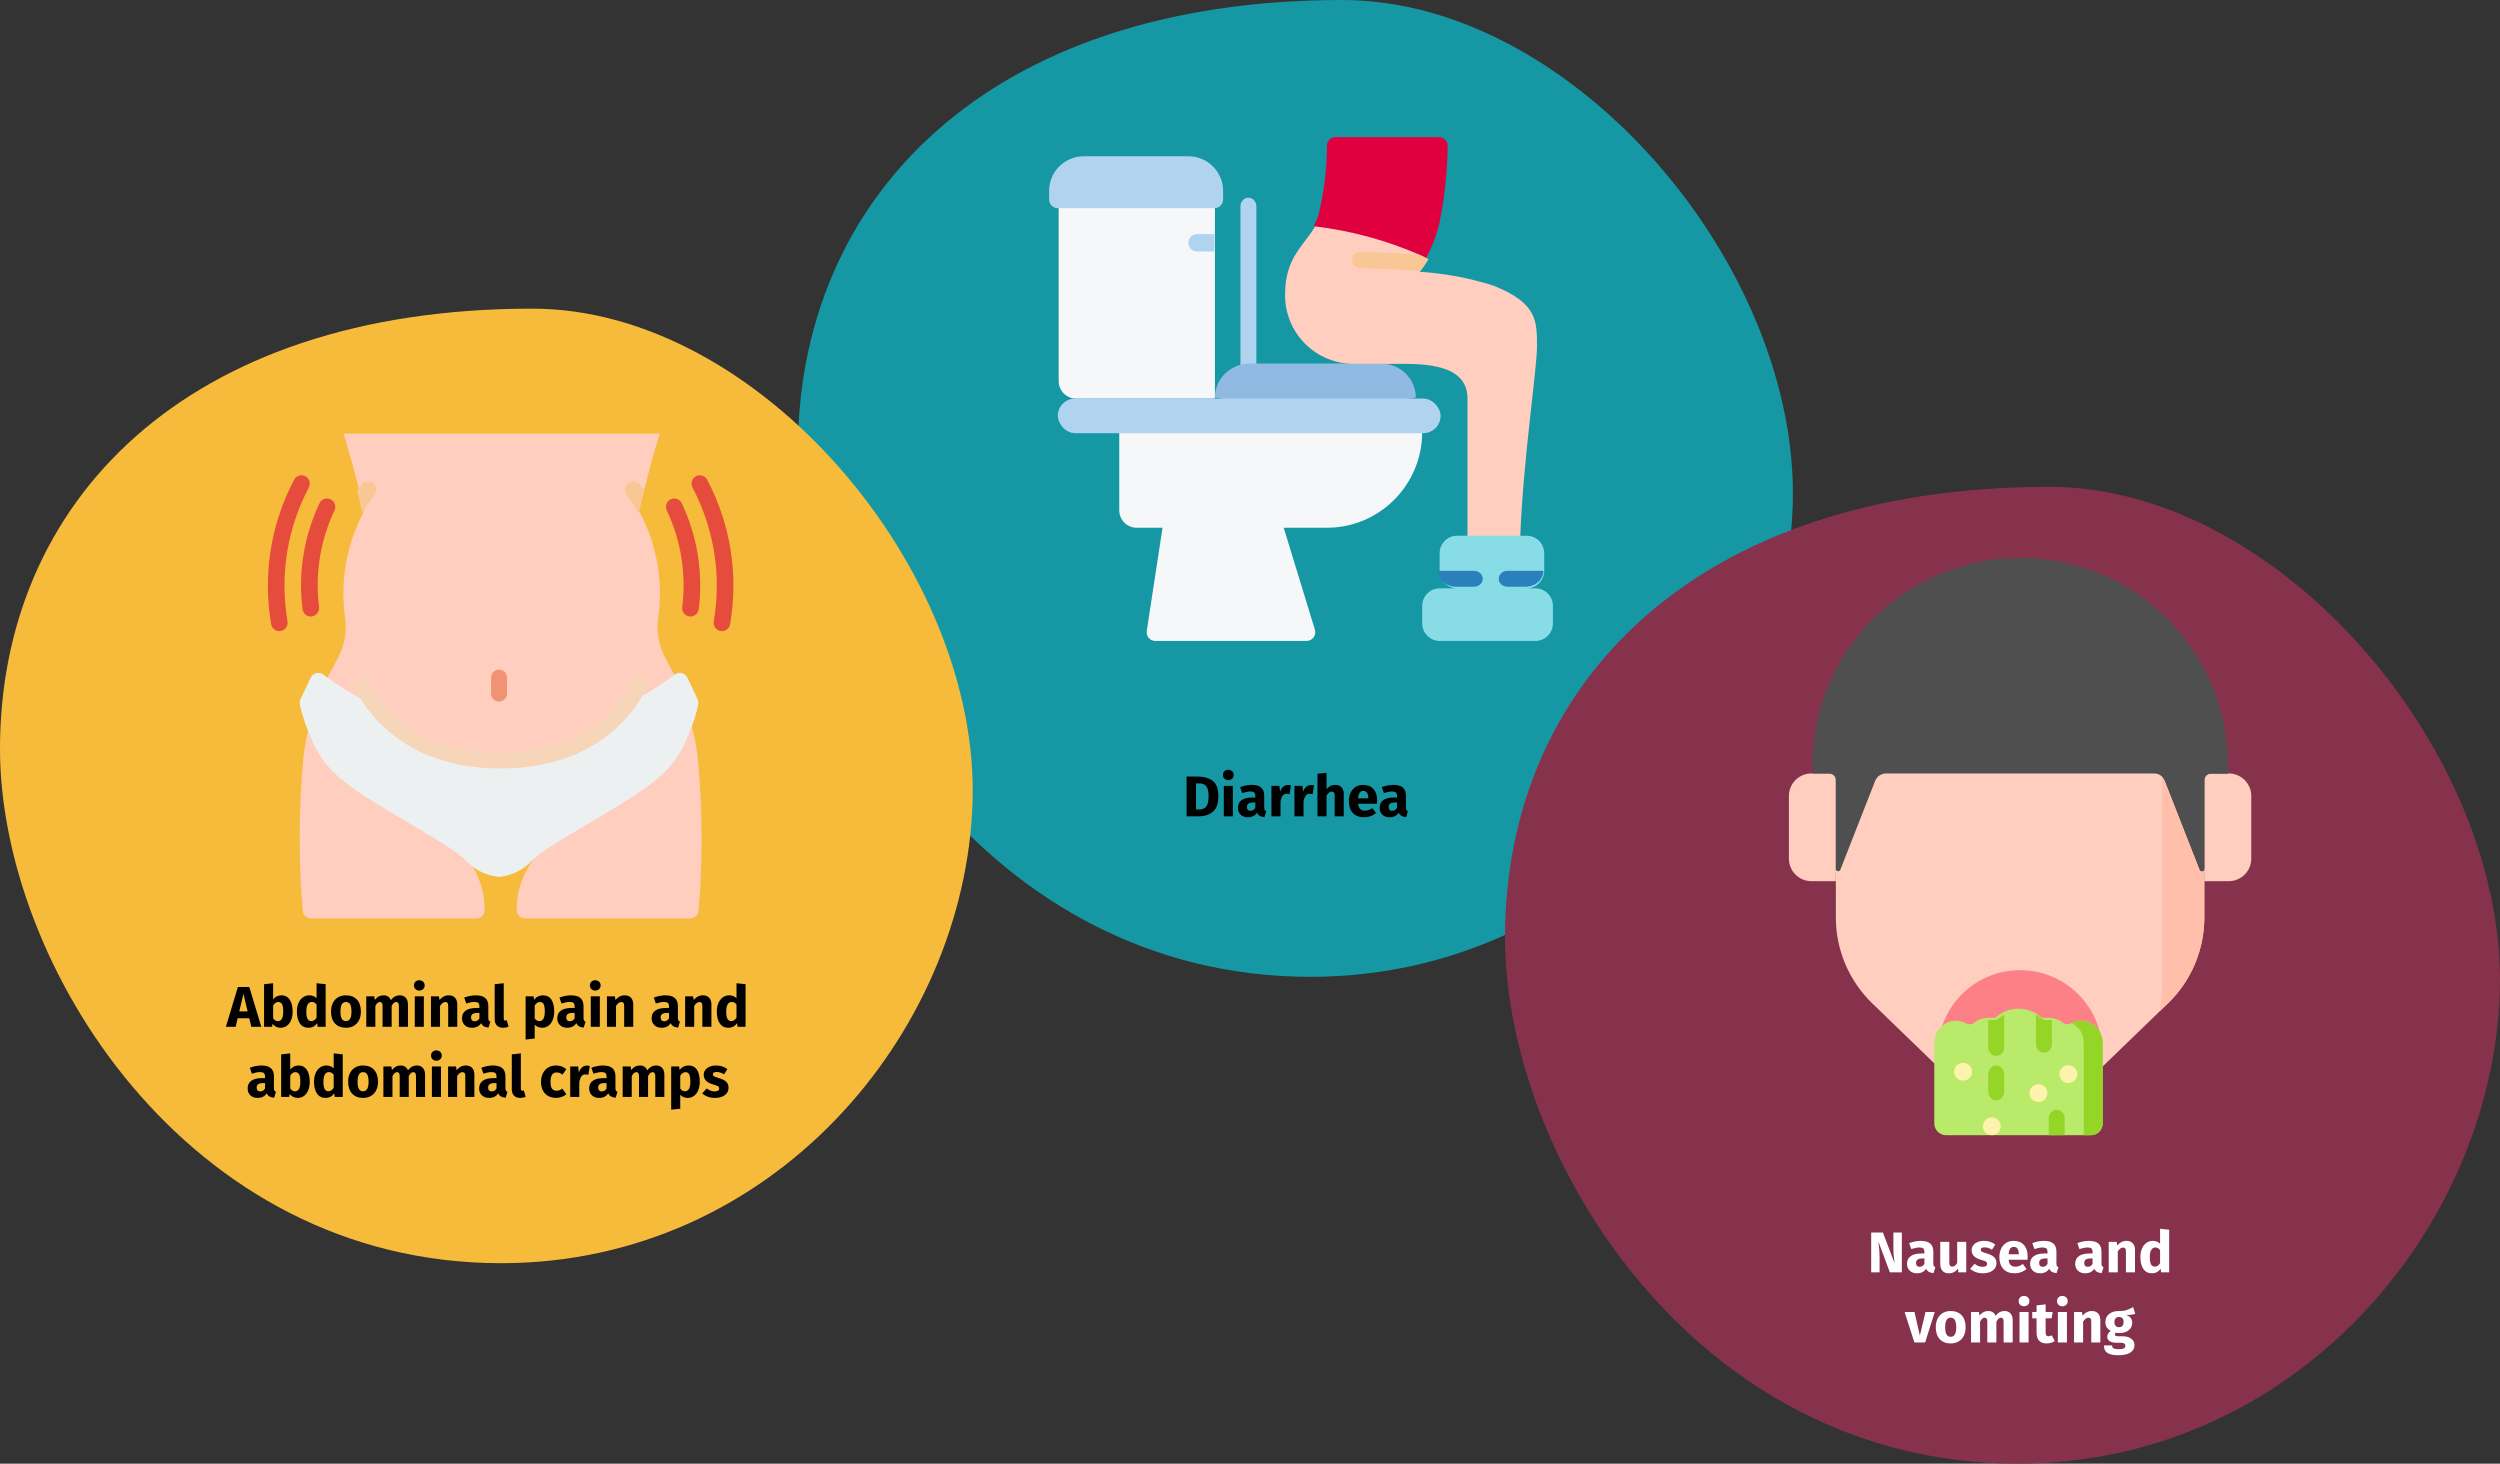
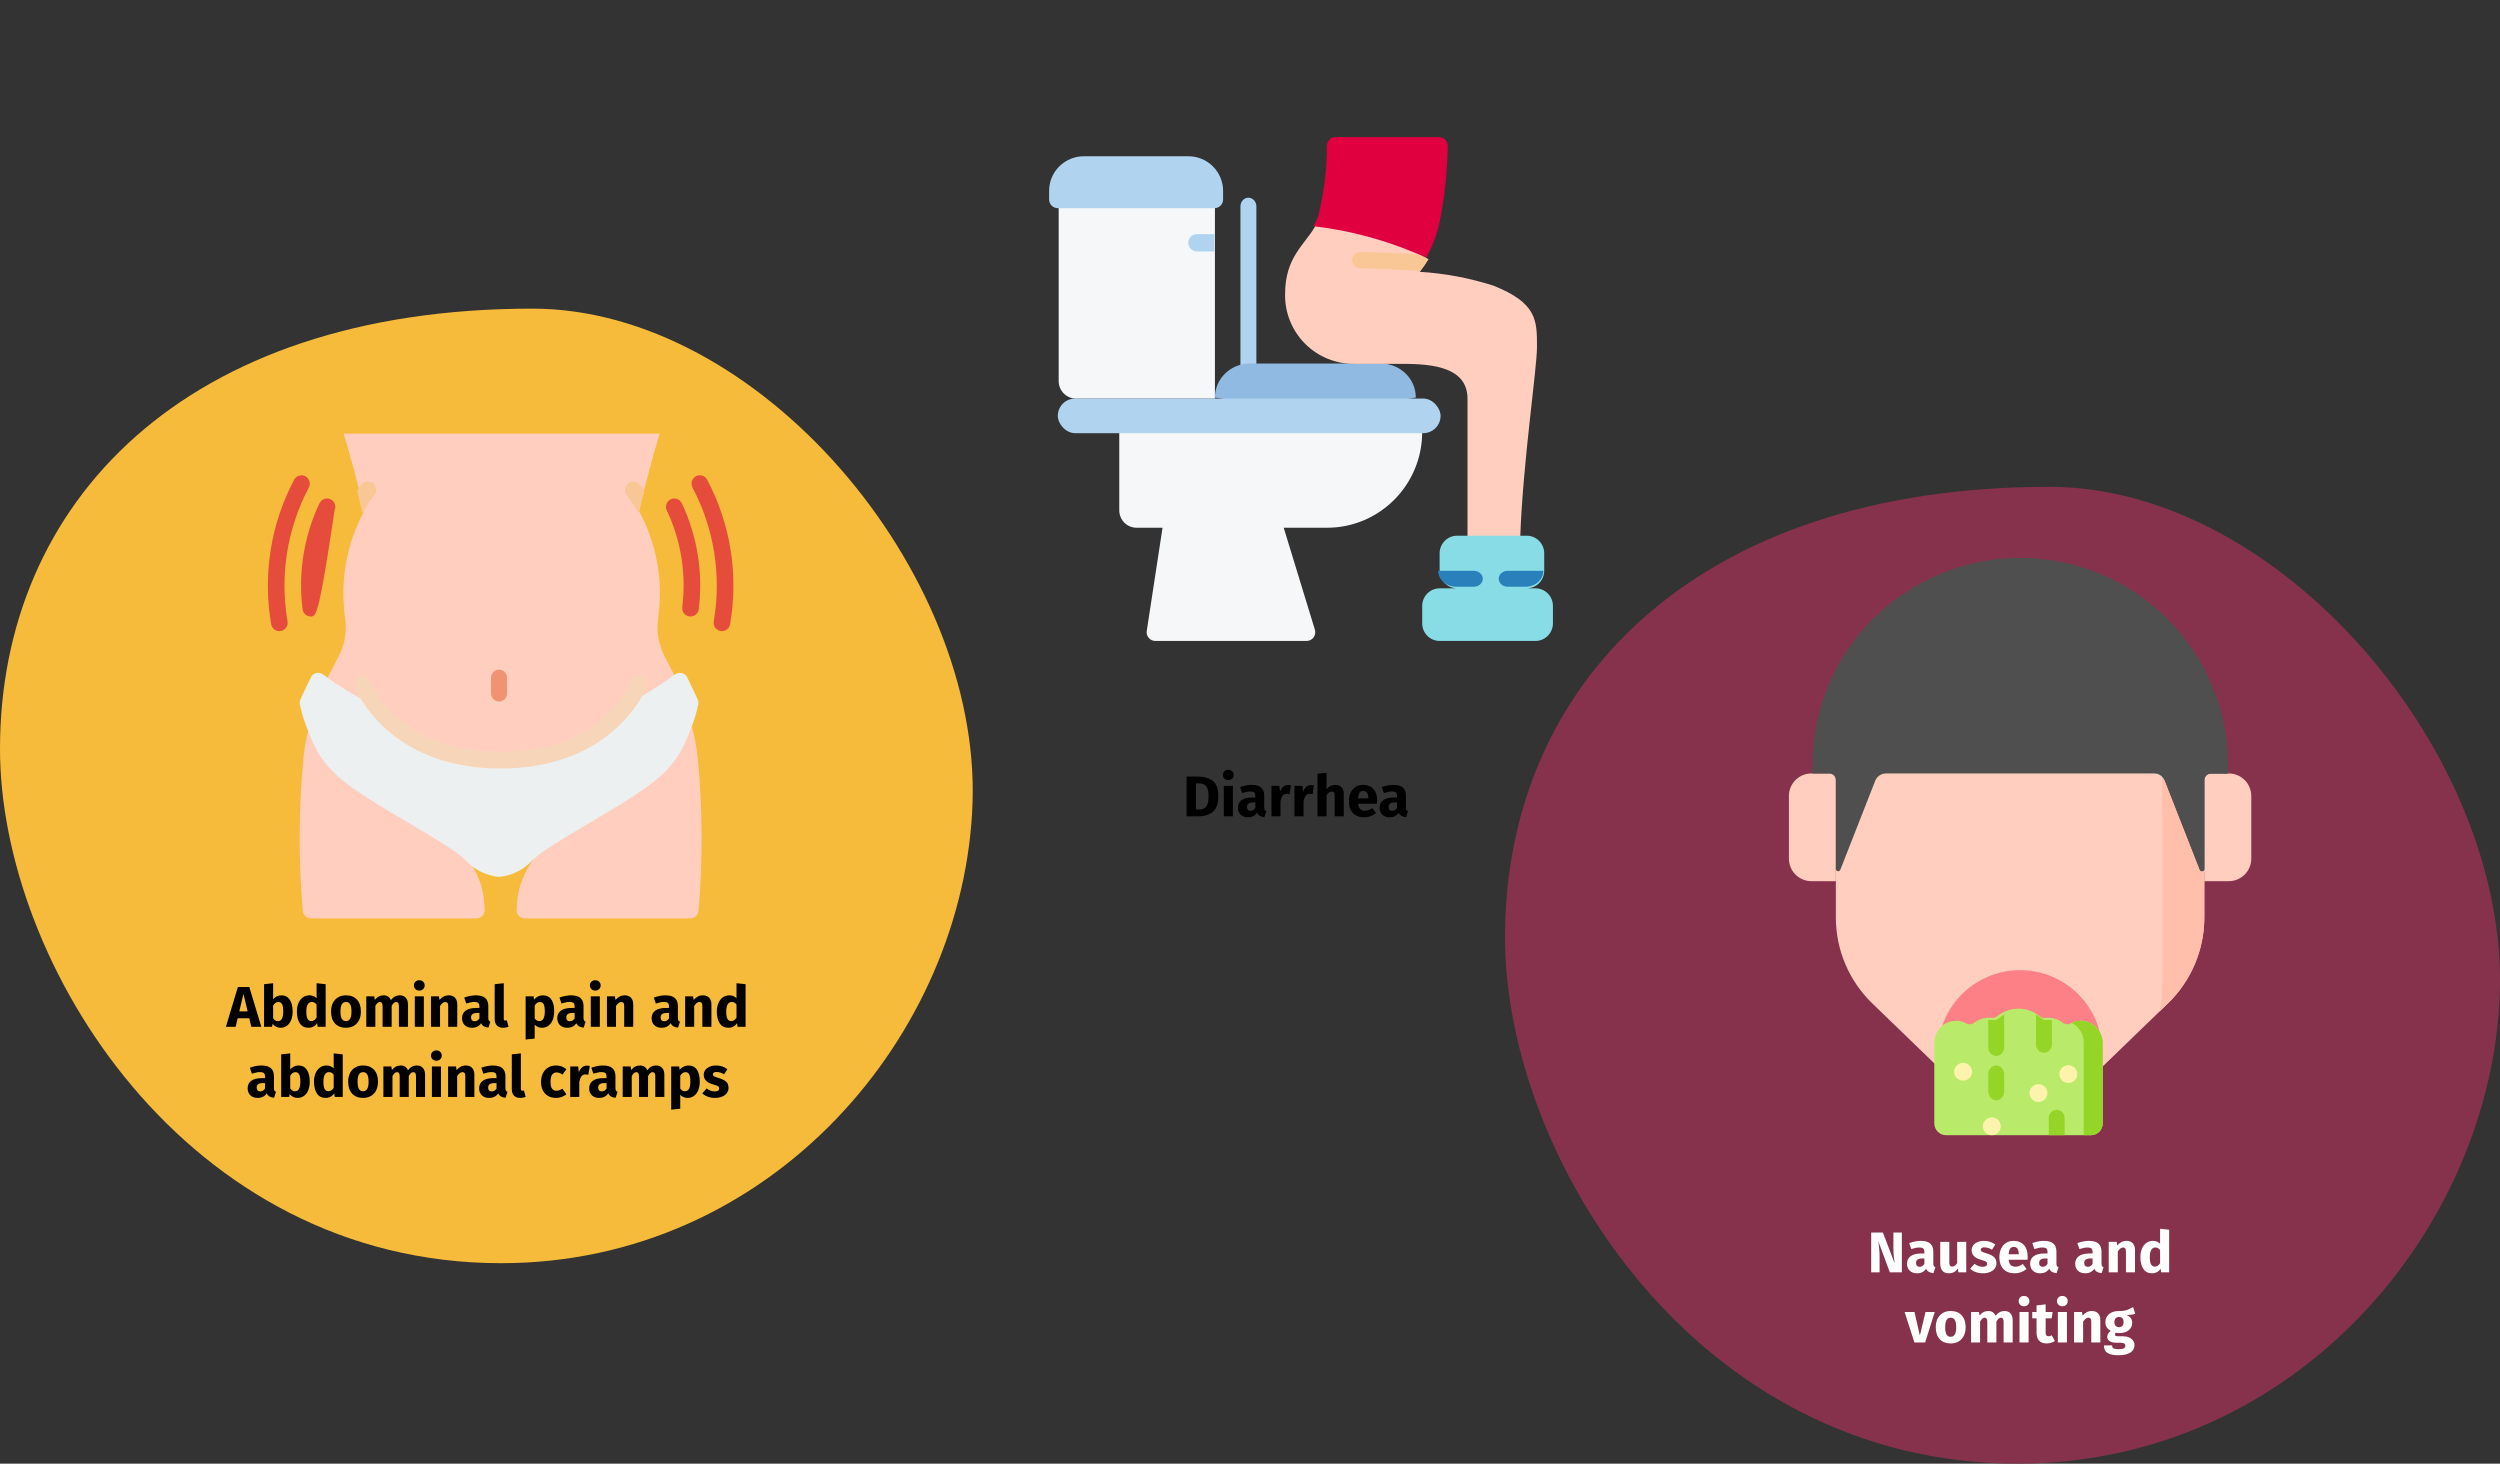
<svg xmlns="http://www.w3.org/2000/svg" width="784px" height="459px" viewBox="0 0 784 459" version="1.1">
  <rect x="0" y="0" width="784" height="459" fill="#333333" stroke="none" />
  <title>campylobacteriose-symptome</title>
  <g id="Page-1" stroke="none" stroke-width="1" fill="none" fill-rule="evenodd">
    <g id="vorlage" transform="translate(-125, -413)" fill-rule="nonzero">
      <g id="campylobacteriose-symptome" transform="translate(125, 413)">
        <g id="Group">
          <g id="Group-25" transform="translate(250.222, 0)" fill="#1598A4">
-             <path d="M160.719,306.333 C247.555,306.333 309.537,232.857 311.969,158.508 C314.401,84.158 243.521,0 170.74,0 C59.138,0 0,62.303 0,141.298 C0,210.008 59.601,306.333 160.719,306.333 Z" id="Oval-Copy-28" />
-           </g>
+             </g>
          <g id="Group-25" transform="translate(0, 96.789)" fill="#F7BB3C">
            <path d="M157.124,299.348 C242.018,299.348 302.614,227.548 304.992,154.894 C307.37,82.239 238.075,0 166.921,0 C57.815,0 0,60.883 0,138.076 C0,205.22 58.268,299.348 157.124,299.348 Z" id="Oval-Copy-28" />
          </g>
          <g id="Group-26" transform="translate(471.97, 152.667)" fill="#87324C">
            <path d="M160.719,306.333 C247.555,306.333 309.537,232.857 311.969,158.508 C314.401,84.158 243.521,0 170.74,0 C59.138,0 0,62.303 0,141.298 C0,210.008 59.601,306.333 160.719,306.333 Z" id="Oval-Copy-29" />
          </g>
        </g>
        <g id="constipation" transform="translate(329, 43)">
          <path d="M62.5,76 C61.119,76 60,74.785 60,73.286 L60,21.714 C60,20.215 61.119,19 62.5,19 C63.881,19 65,20.215 65,21.714 L65,73.286 C65,74.785 63.881,76 62.5,76 Z" id="Shape" fill="#B0D3F0" />
          <path d="M52,19 L52,82 L8.444,82 C5.441,81.991 3.009,79.544 3,76.522 L3,19 L52,19 Z" id="Shape" fill="#F6F7F8" />
          <path d="M22,87 L22,117.038 C22,120.055 24.43,122.5 27.429,122.5 L35.571,122.5 L30.623,154.854 C30.503,155.642 30.731,156.443 31.247,157.048 C31.763,157.653 32.516,158 33.308,158 L80.753,158 C81.615,158 82.425,157.589 82.937,156.892 C83.449,156.195 83.602,155.295 83.348,154.466 L73.571,122.5 L87.143,122.5 C103.633,122.5 117,109.051 117,92.462 L22,87 Z" id="Shape" fill="#F6F7F8" />
          <path d="M104.043,71 L62.957,71 C56.905,71 52,75.776 52,81.667 L84.87,87 L115,81.667 C115,75.776 110.095,71 104.043,71 Z" id="Shape" fill="#90BAE1" />
          <path d="M122.294,0 C123.024,0 123.723,0.296 124.232,0.823 C124.741,1.349 125.018,2.06 124.999,2.795 C124.894,11.01 124.003,19.196 122.337,27.239 C121.442,31.004 120.031,34.625 118.144,37.998 C108.81,38.135 84.461,29.963 83,27.702 C83.611,26.702 84.101,25.632 84.461,24.515 C86.216,17.363 87.111,10.025 87.126,2.659 C87.161,1.18 88.362,-0 89.831,0 L122.294,0 Z" id="Shape" fill="#E0003F" />
          <path d="M153,65.655 C153,72.979 148.614,101.295 147.743,125.555 L131.208,131 L131.208,81.991 C131.208,71.1 117.587,71.1 109.415,71.1 L95.795,71.1 C89.99,71.184 84.398,68.916 80.293,64.813 C76.188,60.71 73.918,55.121 74.002,49.319 C74.002,37.638 80.022,33.963 83.427,28 C94.587,29.346 105.495,32.289 115.817,36.74 C116.852,37.203 117.86,37.747 118.813,38.292 C118.041,39.65 117.185,40.959 116.252,42.213 C116.237,42.213 116.225,42.225 116.225,42.24 C124.095,42.723 131.873,44.187 139.38,46.596 C153,52.042 153,57.487 153,65.655 L153,65.655 Z" id="Shape" fill="#FFCEBF" />
          <path d="M119,38.294 C118.215,39.578 117.346,40.815 116.398,42 C106.461,41.254 97.824,41.151 97.713,41.151 C96.979,41.137 96.281,40.853 95.772,40.361 C95.263,39.868 94.986,39.208 95.001,38.526 C94.983,37.838 95.275,37.176 95.806,36.697 C96.337,36.218 97.058,35.967 97.796,36.004 C97.88,36.004 106.184,36.081 115.955,36.827 C117.007,37.265 118.031,37.779 119,38.294 L119,38.294 Z" id="Shape" fill="#F9C795" />
          <g id="Group" transform="translate(0, 6)" fill="#B0D3F0">
            <path d="M10.912,0 L43.65,0 C49.677,0 54.562,4.86 54.562,10.855 L54.562,13.569 C54.562,15.068 53.341,16.283 51.834,16.283 L2.728,16.283 C1.221,16.283 0,15.068 0,13.569 L0,10.855 C0,4.86 4.886,0 10.912,0 Z" id="Shape" />
            <rect id="Rectangle-path" x="2.728" y="75.986" width="120.037" height="10.855" rx="5.428" />
            <path d="M51.834,24.424 L51.834,29.852 L46.378,29.852 C44.871,29.852 43.65,28.637 43.65,27.138 C43.65,25.639 44.871,24.424 46.378,24.424 L51.834,24.424 Z" id="Shape" />
          </g>
          <path d="M158,147 L158,152.5 C157.991,155.534 155.549,157.991 152.533,158 L122.467,158 C119.451,157.991 117.009,155.534 117,152.5 L117,147 C117.009,143.966 119.451,141.509 122.467,141.5 L127.933,141.5 C124.918,141.491 122.476,139.034 122.467,136 L122.467,130.5 C122.476,127.466 124.918,125.009 127.933,125 L149.8,125 C152.815,125.009 155.258,127.466 155.267,130.5 L155.267,136 C155.258,139.034 152.815,141.491 149.8,141.5 L152.533,141.5 C155.549,141.509 157.991,143.966 158,147 Z" id="Shape" fill="#88DCE5" />
          <path d="M155,136 C154.991,138.758 152.489,140.992 149.4,141 L143.8,141 C142.254,141 141,139.881 141,138.5 C141,137.119 142.254,136 143.8,136 L155,136 Z" id="Shape" fill="#2980BA" />
          <path d="M136,138.5 C136,139.881 134.746,141 133.2,141 L127.6,141 C124.511,140.992 122.009,138.758 122,136 L133.2,136 C134.746,136 136,137.119 136,138.5 Z" id="Shape" fill="#2980BA" />
        </g>
        <g id="stomach" transform="translate(84, 136)">
          <path d="M130.017,80.394 C130.017,80.394 111.437,111.868 73.313,112.001 C35.189,112.131 15.983,81.497 15.983,81.497 C18.019,77.793 20.263,73.721 22.377,69.543 C24.171,65.873 24.817,61.742 24.229,57.694 C22.582,46.186 24.688,34.45 30.231,24.249 C30.231,24.223 30.231,24.223 30.205,24.197 C29.709,21.938 29.135,19.52 28.509,17.13 C26.343,8.539 23.89,0.289 23.734,0 L122.893,0 C122.736,0.289 120.283,8.591 118.117,17.182 C117.491,19.573 116.917,21.964 116.395,24.223 L116.395,24.249 C121.939,34.45 124.045,46.186 122.397,57.694 C121.81,61.742 122.456,65.873 124.25,69.543 C126.155,73.3 128.164,76.978 130.017,80.394 Z" id="Shape" fill="#FFCEBF" />
          <path d="M56.688,125.533 C66.012,136.309 67.707,141.748 67.996,149.27 C68.029,149.985 67.769,150.683 67.278,151.199 C66.787,151.715 66.107,152.005 65.399,152 L13.534,152 C12.168,152.003 11.032,150.936 10.937,149.558 C9.605,133.737 9.666,117.827 11.119,102.016 C11.624,96.892 12.746,91.849 14.461,87 L56.688,125.533 Z" id="Shape" fill="#FFCEBF" />
          <path d="M130.625,85 C132.862,90.539 134.296,96.373 134.881,102.322 C136.334,118.036 136.395,133.848 135.063,149.573 C134.968,150.943 133.832,152.003 132.466,152 L80.601,152 C79.893,152.005 79.213,151.717 78.722,151.204 C78.231,150.691 77.971,149.997 78.004,149.286 C78.285,142.062 79.877,136.762 88.393,126.759 L130.625,85 Z" id="Shape" fill="#FFCEBF" />
          <path d="M32.897,84.987 C27.427,82.351 22.228,79.186 17.375,75.536 C16.759,75.062 15.963,74.891 15.207,75.068 C14.451,75.246 13.815,75.754 13.474,76.452 C9.988,83.799 9.828,83.736 10.045,84.935 C10.501,87.146 11.131,89.317 11.93,91.428 C14.966,99.466 17.165,104.021 25.385,110.2 C35.855,118.055 56.796,128.527 62.031,133.764 C64.747,136.752 68.481,138.62 72.501,139 C76.522,138.62 80.255,136.752 82.972,133.764 C88.207,128.527 109.148,118.055 119.618,110.2 C127.838,104.021 130.036,99.466 133.073,91.428 C133.872,89.317 134.502,87.146 134.958,84.935 C135.177,83.731 134.958,83.694 131.528,76.452 C131.188,75.754 130.552,75.246 129.796,75.068 C129.04,74.891 128.244,75.062 127.628,75.536 C122.775,79.186 117.576,82.352 112.106,84.987 L32.897,84.987 Z" id="Shape" fill="#ECF0F1" />
          <path d="M116.012,79 C113.068,85.302 102.161,103 72.5,103 C42.839,103 31.932,85.302 28.987,79 L116.012,79 Z" id="Shape" fill="#FFCEBF" />
          <path d="M33.311,19.451 C31.949,21.126 30.763,22.945 29.77,24.876 C29.564,25.305 29.814,24.983 27.987,17.855 C28.866,16.605 29.434,15.913 29.486,15.86 C30.459,14.779 32.098,14.708 33.156,15.7 C34.203,16.693 34.272,18.37 33.311,19.451 Z" id="Shape" fill="#F9C795" />
          <path d="M118.013,17.73 C117.379,20.198 116.797,22.667 116.268,25 C115.204,23.031 113.975,21.161 112.594,19.411 C111.718,18.292 111.843,16.666 112.881,15.702 C113.918,14.738 115.507,14.771 116.506,15.776 C117.047,16.395 117.55,17.048 118.013,17.73 L118.013,17.73 Z" id="Shape" fill="#F9C795" />
          <path d="M72.5,84 C71.119,84 69.999,82.881 69.999,81.5 L69.999,76.5 C69.999,75.119 71.119,74 72.5,74 C73.881,74 75.001,75.119 75.001,76.5 L75.001,81.5 C75.001,82.881 73.881,84 72.5,84 Z" id="Shape" fill="#F09372" />
          <g id="Shape" transform="translate(0, 13.037)" fill="#E64C3C">
            <path d="M132.544,44.303 C132.435,44.304 132.326,44.297 132.218,44.282 C130.789,44.104 129.775,42.796 129.951,41.361 C131.249,30.993 129.565,20.468 125.098,11.031 C124.697,10.185 124.776,9.19 125.304,8.418 C125.833,7.647 126.73,7.218 127.659,7.292 C128.588,7.366 129.407,7.932 129.808,8.777 C134.701,19.116 136.547,30.647 135.125,42.005 C134.964,43.315 133.857,44.3 132.544,44.303 L132.544,44.303 Z" id="Path" />
-             <path d="M13.456,44.303 C12.143,44.3 11.036,43.315 10.875,42.005 C9.453,30.647 11.299,19.116 16.192,8.777 C16.593,7.932 17.412,7.366 18.341,7.292 C19.27,7.218 20.167,7.647 20.696,8.418 C21.224,9.19 21.303,10.185 20.902,11.031 C16.435,20.468 14.751,30.993 16.049,41.361 C16.225,42.796 15.211,44.104 13.782,44.282 C13.674,44.297 13.565,44.304 13.456,44.303 L13.456,44.303 Z" id="Path" />
+             <path d="M13.456,44.303 C12.143,44.3 11.036,43.315 10.875,42.005 C9.453,30.647 11.299,19.116 16.192,8.777 C16.593,7.932 17.412,7.366 18.341,7.292 C19.27,7.218 20.167,7.647 20.696,8.418 C21.224,9.19 21.303,10.185 20.902,11.031 C16.225,42.796 15.211,44.104 13.782,44.282 C13.674,44.297 13.565,44.304 13.456,44.303 L13.456,44.303 Z" id="Path" />
            <path d="M142.399,48.888 C142.248,48.888 142.097,48.874 141.948,48.849 C140.529,48.6 139.58,47.243 139.827,45.817 C142.302,31.474 139.956,16.711 133.159,3.855 C132.72,3.029 132.753,2.03 133.246,1.235 C133.739,0.441 134.616,-0.03 135.547,0.001 C136.479,0.033 137.323,0.561 137.762,1.387 C145.102,15.273 147.636,31.218 144.965,46.711 C144.751,47.967 143.667,48.886 142.399,48.888 L142.399,48.888 Z" id="Path" />
            <path d="M3.601,48.888 C2.335,48.886 1.253,47.972 1.035,46.719 C-1.636,31.226 0.898,15.281 8.238,1.395 C8.677,0.569 9.521,0.041 10.453,0.009 C11.384,-0.022 12.261,0.448 12.754,1.243 C13.247,2.038 13.28,3.037 12.841,3.863 C6.046,16.717 3.7,31.476 6.173,45.817 C6.42,47.243 5.471,48.6 4.052,48.849 C3.903,48.874 3.752,48.888 3.601,48.888 Z" id="Path" />
          </g>
          <path d="M73,105 C41.565,105 30.025,85.637 27.234,79.703 C26.623,78.403 27.184,76.855 28.488,76.246 C29.792,75.637 31.345,76.197 31.956,77.497 C35.107,84.216 45.417,99.804 73,99.804 C100.583,99.804 110.893,84.216 114.044,77.497 C114.655,76.197 116.208,75.637 117.512,76.246 C118.816,76.855 119.377,78.403 118.766,79.703 C115.975,85.637 104.435,105 73,105 Z" id="Shape" fill="#F7D5B9" />
        </g>
        <g id="vomit" transform="translate(561, 175)">
          <g id="Group">
            <path d="M14.721,61.683 L14.721,112.719 C14.721,122.882 18.85,132.611 26.165,139.682 L46.312,159.159 C53.332,165.945 62.724,169.741 72.5,169.741 C82.276,169.741 91.668,165.945 98.688,159.159 L118.835,139.682 C126.15,132.611 130.279,122.882 130.279,112.719 L130.279,61.683 L14.721,61.683 Z" id="Path" fill="#FFCEBF" />
            <path d="M46.738,159.562 C53.711,166.094 62.92,169.741 72.5,169.741 C82.079,169.741 91.289,166.094 98.261,159.562 L98.261,154.943 C98.261,140.749 86.727,129.242 72.5,129.242 C58.272,129.242 46.738,140.749 46.738,154.943 L46.738,159.562 Z" id="Path" fill="#FC8086" />
            <path d="M117.031,61.683 L117.031,134.638 C117.031,137.186 116.771,139.707 116.266,142.165 L118.835,139.682 C126.15,132.611 130.279,122.882 130.279,112.719 L130.279,61.683 L117.031,61.683 Z" id="Path" fill="#FFBFAB" />
            <path d="M14.721,101.337 L7.073,101.337 C3.167,101.337 0,98.178 0,94.281 L0,74.615 C0,70.717 3.167,67.558 7.073,67.558 L14.721,67.558 L14.721,101.337 Z" id="Path" fill="#FFCEBF" />
            <path d="M130.279,101.337 L137.927,101.337 C141.833,101.337 145,98.178 145,94.281 L145,74.615 C145,70.717 141.833,67.558 137.927,67.558 L130.279,67.558 L130.279,101.337 Z" id="Path" fill="#FFCEBF" />
            <path d="M72.5,0 C36.524,0 7.36,29.096 7.36,64.988 L7.36,67.558 L12.599,67.558 C13.771,67.558 14.721,68.506 14.721,69.675 L14.721,97.485 C14.721,98.288 15.834,98.498 16.128,97.75 L27.063,69.869 C27.61,68.475 28.956,67.558 30.456,67.558 L114.544,67.558 C116.044,67.558 117.39,68.475 117.936,69.869 L128.872,97.75 C129.165,98.498 130.279,98.288 130.279,97.485 L130.279,69.675 C130.279,68.506 131.229,67.558 132.401,67.558 L137.639,67.558 L137.639,64.988 C137.639,29.096 108.476,0 72.5,0 Z" id="Path" fill="#4F4F4F" />
            <path d="M72.5,0 C68.993,0 65.552,0.28 62.195,0.812 C93.274,5.741 117.031,32.595 117.031,64.988 L117.031,68.537 C117.421,68.9 117.734,69.351 117.937,69.868 L128.872,97.749 C129.166,98.498 130.279,98.288 130.279,97.484 L130.279,69.675 C130.279,68.506 131.229,67.558 132.401,67.558 L137.64,67.558 L137.64,64.988 C137.64,29.096 108.476,0 72.5,0 Z" id="Path" fill="#4F4F4F" />
          </g>
          <g id="Group" transform="translate(45.595, 141.318)">
            <path d="M52.811,10.759 C52.811,7.068 49.952,3.923 46.274,3.788 C44.995,3.741 43.795,4.051 42.759,4.625 C41.99,5.051 41.058,4.992 40.363,4.452 C39.058,3.441 37.424,2.837 35.648,2.837 C35.349,2.837 35.055,2.856 34.765,2.891 C34.158,2.965 33.557,2.775 33.083,2.386 C31.263,0.895 28.939,0 26.405,0 C23.872,0 21.548,0.895 19.728,2.386 C19.254,2.775 18.653,2.965 18.046,2.891 C17.757,2.856 17.462,2.837 17.163,2.837 C15.386,2.837 13.753,3.441 12.448,4.452 C11.753,4.991 10.821,5.051 10.052,4.625 C9.016,4.051 7.815,3.741 6.537,3.788 C2.859,3.923 0,7.068 0,10.759 L0,35.99 C0,38.029 1.648,39.682 3.682,39.682 L49.129,39.682 C51.162,39.682 52.811,38.029 52.811,35.99 L52.811,10.759 Z" id="Path" fill="#B9EA6A" />
            <path d="M46.454,3.797 C45.224,3.719 44.064,3.976 43.045,4.478 C45.302,5.585 46.861,7.903 46.861,10.592 L46.861,39.682 L49.13,39.682 C51.163,39.682 52.812,38.029 52.812,35.99 L52.812,10.777 C52.811,7.151 50.062,4.025 46.454,3.797 Z" id="Path" fill="#95D528" />
          </g>
          <g id="Group" transform="translate(51.818, 158.312)" fill="#FDF3AC">
            <ellipse id="Oval" cx="35.815" cy="3.533" rx="2.813" ry="2.79" />
            <ellipse id="Oval" cx="11.813" cy="19.898" rx="2.813" ry="2.79" />
            <ellipse id="Oval" cx="2.813" cy="2.79" rx="2.813" ry="2.79" />
            <ellipse id="Oval" cx="26.439" cy="9.484" rx="2.813" ry="2.79" />
          </g>
          <path d="M82.48,144.912 L82.48,152.441 C82.48,153.77 81.569,154.954 80.31,155.121 C78.788,155.323 77.49,154.084 77.49,152.529 L77.49,143.209 C78.15,143.549 78.77,143.969 79.335,144.455 C79.766,144.826 80.331,144.967 80.885,144.901 C81.128,144.872 81.375,144.856 81.624,144.856 C81.914,144.856 82.2,144.874 82.48,144.912 L82.48,144.912 Z" id="Path" fill="#95D528" />
          <path d="M67.51,143.209 L67.51,153.448 C67.51,154.771 66.599,155.949 65.341,156.116 C63.818,156.317 62.52,155.083 62.52,153.536 L62.52,144.904 C62.8,144.866 63.086,144.849 63.375,144.849 C63.625,144.849 63.872,144.864 64.115,144.893 C64.669,144.959 65.234,144.818 65.665,144.449 C66.23,143.965 66.85,143.548 67.51,143.209 L67.51,143.209 Z" id="Path" fill="#95D528" />
          <path d="M65.015,170.06 C63.637,170.06 62.52,168.8 62.52,167.245 L62.52,161.936 C62.52,160.381 63.637,159.121 65.015,159.121 C66.393,159.121 67.51,160.381 67.51,161.936 L67.51,167.245 C67.51,168.8 66.393,170.06 65.015,170.06 Z" id="Path" fill="#95D528" />
          <path d="M86.471,175.678 L86.471,181 L81.482,181 L81.482,175.678 C81.482,174.224 82.596,173.044 83.976,173.044 C85.354,173.044 86.471,174.224 86.471,175.678 L86.471,175.678 Z" id="Path" fill="#95D528" />
        </g>
        <g id="text-en" transform="translate(70.839, 241.402)">
          <path d="M3.06,80.598 L3.69,77.916 L7.326,77.916 L7.974,80.598 L11.106,80.598 L7.344,68.124 L3.762,68.124 L0,80.598 L3.06,80.598 Z M6.822,75.774 L4.194,75.774 L5.508,70.266 L6.822,75.774 Z M17.136,80.904 C17.916,80.904 18.591,80.688 19.161,80.256 C19.731,79.824 20.169,79.224 20.475,78.456 C20.781,77.688 20.934,76.812 20.934,75.828 C20.934,74.22 20.628,72.969 20.016,72.075 C19.404,71.181 18.528,70.734 17.388,70.734 C16.86,70.734 16.371,70.848 15.921,71.076 C15.471,71.304 15.102,71.616 14.814,72.012 L14.814,72.012 L14.814,66.936 L11.97,67.242 L11.97,80.598 L14.49,80.598 L14.634,79.68 C14.934,80.064 15.297,80.364 15.723,80.58 C16.149,80.796 16.62,80.904 17.136,80.904 Z M16.308,78.834 C16.008,78.834 15.729,78.753 15.471,78.591 C15.213,78.429 14.994,78.204 14.814,77.916 L14.814,77.916 L14.814,73.938 C15.258,73.194 15.798,72.822 16.434,72.822 C16.938,72.822 17.322,73.038 17.586,73.47 C17.85,73.902 17.982,74.688 17.982,75.828 C17.982,77.832 17.424,78.834 16.308,78.834 Z M25.902,80.904 C27.042,80.904 27.948,80.43 28.62,79.482 L28.62,79.482 L28.764,80.598 L31.284,80.598 L31.284,67.242 L28.44,66.936 L28.44,71.634 C27.84,71.034 27.084,70.734 26.172,70.734 C25.404,70.734 24.723,70.95 24.129,71.382 C23.535,71.814 23.076,72.414 22.752,73.182 C22.428,73.95 22.266,74.82 22.266,75.792 C22.266,77.376 22.575,78.624 23.193,79.536 C23.811,80.448 24.714,80.904 25.902,80.904 Z M26.784,78.816 C26.28,78.816 25.893,78.594 25.623,78.15 C25.353,77.706 25.218,76.926 25.218,75.81 C25.218,74.79 25.374,74.034 25.686,73.542 C25.998,73.05 26.418,72.804 26.946,72.804 C27.246,72.804 27.513,72.87 27.747,73.002 C27.981,73.134 28.212,73.338 28.44,73.614 L28.44,73.614 L28.44,77.736 C27.996,78.456 27.444,78.816 26.784,78.816 Z M37.656,80.904 C38.616,80.904 39.447,80.694 40.149,80.274 C40.851,79.854 41.391,79.263 41.769,78.501 C42.147,77.739 42.336,76.848 42.336,75.828 C42.336,74.22 41.922,72.969 41.094,72.075 C40.266,71.181 39.12,70.734 37.656,70.734 C36.696,70.734 35.865,70.944 35.163,71.364 C34.461,71.784 33.921,72.375 33.543,73.137 C33.165,73.899 32.976,74.79 32.976,75.81 C32.976,77.418 33.393,78.669 34.227,79.563 C35.061,80.457 36.204,80.904 37.656,80.904 Z M37.656,78.816 C37.068,78.816 36.633,78.576 36.351,78.096 C36.069,77.616 35.928,76.854 35.928,75.81 C35.928,74.79 36.072,74.037 36.36,73.551 C36.648,73.065 37.08,72.822 37.656,72.822 C38.244,72.822 38.679,73.062 38.961,73.542 C39.243,74.022 39.384,74.784 39.384,75.828 C39.384,76.848 39.24,77.601 38.952,78.087 C38.664,78.573 38.232,78.816 37.656,78.816 Z M46.872,80.598 L46.872,74.064 C47.088,73.656 47.313,73.347 47.547,73.137 C47.781,72.927 48.042,72.822 48.33,72.822 C48.87,72.822 49.14,73.248 49.14,74.1 L49.14,74.1 L49.14,80.598 L51.984,80.598 L51.984,74.064 C52.2,73.644 52.422,73.332 52.65,73.128 C52.878,72.924 53.142,72.822 53.442,72.822 C53.982,72.822 54.252,73.248 54.252,74.1 L54.252,74.1 L54.252,80.598 L57.096,80.598 L57.096,73.614 C57.096,72.714 56.868,72.009 56.412,71.499 C55.956,70.989 55.35,70.734 54.594,70.734 C53.994,70.734 53.463,70.857 53.001,71.103 C52.539,71.349 52.116,71.73 51.732,72.246 C51.552,71.766 51.267,71.394 50.877,71.13 C50.487,70.866 50.022,70.734 49.482,70.734 C48.906,70.734 48.393,70.851 47.943,71.085 C47.493,71.319 47.082,71.676 46.71,72.156 L46.71,72.156 L46.512,71.04 L44.028,71.04 L44.028,80.598 L46.872,80.598 Z M60.642,69.24 C61.134,69.24 61.539,69.087 61.857,68.781 C62.175,68.475 62.334,68.088 62.334,67.62 C62.334,67.152 62.175,66.765 61.857,66.459 C61.539,66.153 61.134,66 60.642,66 C60.15,66 59.748,66.153 59.436,66.459 C59.124,66.765 58.968,67.152 58.968,67.62 C58.968,68.088 59.124,68.475 59.436,68.781 C59.748,69.087 60.15,69.24 60.642,69.24 Z M62.082,80.598 L62.082,71.04 L59.238,71.04 L59.238,80.598 L62.082,80.598 Z M67.158,80.598 L67.158,74.064 C67.686,73.236 68.238,72.822 68.814,72.822 C69.114,72.822 69.339,72.915 69.489,73.101 C69.639,73.287 69.714,73.62 69.714,74.1 L69.714,74.1 L69.714,80.598 L72.558,80.598 L72.558,73.614 C72.558,72.702 72.324,71.994 71.856,71.49 C71.388,70.986 70.74,70.734 69.912,70.734 C69.324,70.734 68.793,70.854 68.319,71.094 C67.845,71.334 67.404,71.694 66.996,72.174 L66.996,72.174 L66.798,71.04 L64.314,71.04 L64.314,80.598 L67.158,80.598 Z M77.166,80.904 C78.462,80.904 79.422,80.424 80.046,79.464 C80.25,79.92 80.538,80.253 80.91,80.463 C81.282,80.673 81.762,80.802 82.35,80.85 L82.35,80.85 L82.944,78.996 C82.716,78.912 82.551,78.786 82.449,78.618 C82.347,78.45 82.296,78.186 82.296,77.826 L82.296,77.826 L82.296,74.118 C82.296,72.99 81.978,72.144 81.342,71.58 C80.706,71.016 79.704,70.734 78.336,70.734 C77.796,70.734 77.211,70.794 76.581,70.914 C75.951,71.034 75.336,71.208 74.736,71.436 L74.736,71.436 L75.384,73.308 C75.852,73.152 76.308,73.029 76.752,72.939 C77.196,72.849 77.574,72.804 77.886,72.804 C78.486,72.804 78.906,72.909 79.146,73.119 C79.386,73.329 79.506,73.716 79.506,74.28 L79.506,74.28 L79.506,74.694 L78.534,74.694 C77.082,74.694 75.972,74.97 75.204,75.522 C74.436,76.074 74.052,76.872 74.052,77.916 C74.052,78.804 74.334,79.524 74.898,80.076 C75.462,80.628 76.218,80.904 77.166,80.904 Z M77.994,78.87 C77.646,78.87 77.373,78.765 77.175,78.555 C76.977,78.345 76.878,78.048 76.878,77.664 C76.878,77.184 77.037,76.83 77.355,76.602 C77.673,76.374 78.156,76.26 78.804,76.26 L78.804,76.26 L79.506,76.26 L79.506,77.952 C79.146,78.564 78.642,78.87 77.994,78.87 Z M86.922,80.904 C87.558,80.904 88.134,80.796 88.65,80.58 L88.65,80.58 L88.092,78.564 C87.948,78.624 87.792,78.654 87.624,78.654 C87.3,78.654 87.138,78.456 87.138,78.06 L87.138,78.06 L87.138,66.936 L84.294,67.242 L84.294,78.168 C84.294,79.044 84.525,79.719 84.987,80.193 C85.449,80.667 86.094,80.904 86.922,80.904 Z M93.996,84.594 L96.84,84.288 L96.84,79.914 C97.428,80.574 98.202,80.904 99.162,80.904 C99.93,80.904 100.602,80.685 101.178,80.247 C101.754,79.809 102.195,79.203 102.501,78.429 C102.807,77.655 102.96,76.776 102.96,75.792 C102.96,74.196 102.666,72.954 102.078,72.066 C101.49,71.178 100.596,70.734 99.396,70.734 C98.892,70.734 98.4,70.845 97.92,71.067 C97.44,71.289 97.014,71.634 96.642,72.102 L96.642,72.102 L96.498,71.04 L93.996,71.04 L93.996,84.594 Z M98.298,78.816 C97.71,78.816 97.224,78.534 96.84,77.97 L96.84,77.97 L96.84,73.938 C97.056,73.578 97.305,73.302 97.587,73.11 C97.869,72.918 98.172,72.822 98.496,72.822 C99,72.822 99.378,73.041 99.63,73.479 C99.882,73.917 100.008,74.7 100.008,75.828 C100.008,77.82 99.438,78.816 98.298,78.816 Z M107.028,80.904 C108.324,80.904 109.284,80.424 109.908,79.464 C110.112,79.92 110.4,80.253 110.772,80.463 C111.144,80.673 111.624,80.802 112.212,80.85 L112.212,80.85 L112.806,78.996 C112.578,78.912 112.413,78.786 112.311,78.618 C112.209,78.45 112.158,78.186 112.158,77.826 L112.158,77.826 L112.158,74.118 C112.158,72.99 111.84,72.144 111.204,71.58 C110.568,71.016 109.566,70.734 108.198,70.734 C107.658,70.734 107.073,70.794 106.443,70.914 C105.813,71.034 105.198,71.208 104.598,71.436 L104.598,71.436 L105.246,73.308 C105.714,73.152 106.17,73.029 106.614,72.939 C107.058,72.849 107.436,72.804 107.748,72.804 C108.348,72.804 108.768,72.909 109.008,73.119 C109.248,73.329 109.368,73.716 109.368,74.28 L109.368,74.28 L109.368,74.694 L108.396,74.694 C106.944,74.694 105.834,74.97 105.066,75.522 C104.298,76.074 103.914,76.872 103.914,77.916 C103.914,78.804 104.196,79.524 104.76,80.076 C105.324,80.628 106.08,80.904 107.028,80.904 Z M107.856,78.87 C107.508,78.87 107.235,78.765 107.037,78.555 C106.839,78.345 106.74,78.048 106.74,77.664 C106.74,77.184 106.899,76.83 107.217,76.602 C107.535,76.374 108.018,76.26 108.666,76.26 L108.666,76.26 L109.368,76.26 L109.368,77.952 C109.008,78.564 108.504,78.87 107.856,78.87 Z M115.83,69.24 C116.322,69.24 116.727,69.087 117.045,68.781 C117.363,68.475 117.522,68.088 117.522,67.62 C117.522,67.152 117.363,66.765 117.045,66.459 C116.727,66.153 116.322,66 115.83,66 C115.338,66 114.936,66.153 114.624,66.459 C114.312,66.765 114.156,67.152 114.156,67.62 C114.156,68.088 114.312,68.475 114.624,68.781 C114.936,69.087 115.338,69.24 115.83,69.24 Z M117.27,80.598 L117.27,71.04 L114.426,71.04 L114.426,80.598 L117.27,80.598 Z M122.346,80.598 L122.346,74.064 C122.874,73.236 123.426,72.822 124.002,72.822 C124.302,72.822 124.527,72.915 124.677,73.101 C124.827,73.287 124.902,73.62 124.902,74.1 L124.902,74.1 L124.902,80.598 L127.746,80.598 L127.746,73.614 C127.746,72.702 127.512,71.994 127.044,71.49 C126.576,70.986 125.928,70.734 125.1,70.734 C124.512,70.734 123.981,70.854 123.507,71.094 C123.033,71.334 122.592,71.694 122.184,72.174 L122.184,72.174 L121.986,71.04 L119.502,71.04 L119.502,80.598 L122.346,80.598 Z M136.62,80.904 C137.916,80.904 138.876,80.424 139.5,79.464 C139.704,79.92 139.992,80.253 140.364,80.463 C140.736,80.673 141.216,80.802 141.804,80.85 L141.804,80.85 L142.398,78.996 C142.17,78.912 142.005,78.786 141.903,78.618 C141.801,78.45 141.75,78.186 141.75,77.826 L141.75,77.826 L141.75,74.118 C141.75,72.99 141.432,72.144 140.796,71.58 C140.16,71.016 139.158,70.734 137.79,70.734 C137.25,70.734 136.665,70.794 136.035,70.914 C135.405,71.034 134.79,71.208 134.19,71.436 L134.19,71.436 L134.838,73.308 C135.306,73.152 135.762,73.029 136.206,72.939 C136.65,72.849 137.028,72.804 137.34,72.804 C137.94,72.804 138.36,72.909 138.6,73.119 C138.84,73.329 138.96,73.716 138.96,74.28 L138.96,74.28 L138.96,74.694 L137.988,74.694 C136.536,74.694 135.426,74.97 134.658,75.522 C133.89,76.074 133.506,76.872 133.506,77.916 C133.506,78.804 133.788,79.524 134.352,80.076 C134.916,80.628 135.672,80.904 136.62,80.904 Z M137.448,78.87 C137.1,78.87 136.827,78.765 136.629,78.555 C136.431,78.345 136.332,78.048 136.332,77.664 C136.332,77.184 136.491,76.83 136.809,76.602 C137.127,76.374 137.61,76.26 138.258,76.26 L138.258,76.26 L138.96,76.26 L138.96,77.952 C138.6,78.564 138.096,78.87 137.448,78.87 Z M146.862,80.598 L146.862,74.064 C147.39,73.236 147.942,72.822 148.518,72.822 C148.818,72.822 149.043,72.915 149.193,73.101 C149.343,73.287 149.418,73.62 149.418,74.1 L149.418,74.1 L149.418,80.598 L152.262,80.598 L152.262,73.614 C152.262,72.702 152.028,71.994 151.56,71.49 C151.092,70.986 150.444,70.734 149.616,70.734 C149.028,70.734 148.497,70.854 148.023,71.094 C147.549,71.334 147.108,71.694 146.7,72.174 L146.7,72.174 L146.502,71.04 L144.018,71.04 L144.018,80.598 L146.862,80.598 Z M157.59,80.904 C158.73,80.904 159.636,80.43 160.308,79.482 L160.308,79.482 L160.452,80.598 L162.972,80.598 L162.972,67.242 L160.128,66.936 L160.128,71.634 C159.528,71.034 158.772,70.734 157.86,70.734 C157.092,70.734 156.411,70.95 155.817,71.382 C155.223,71.814 154.764,72.414 154.44,73.182 C154.116,73.95 153.954,74.82 153.954,75.792 C153.954,77.376 154.263,78.624 154.881,79.536 C155.499,80.448 156.402,80.904 157.59,80.904 Z M158.472,78.816 C157.968,78.816 157.581,78.594 157.311,78.15 C157.041,77.706 156.906,76.926 156.906,75.81 C156.906,74.79 157.062,74.034 157.374,73.542 C157.686,73.05 158.106,72.804 158.634,72.804 C158.934,72.804 159.201,72.87 159.435,73.002 C159.669,73.134 159.9,73.338 160.128,73.614 L160.128,73.614 L160.128,77.736 C159.684,78.456 159.132,78.816 158.472,78.816 Z M9.936,102.904 C11.232,102.904 12.192,102.424 12.816,101.464 C13.02,101.92 13.308,102.253 13.68,102.463 C14.052,102.673 14.532,102.802 15.12,102.85 L15.12,102.85 L15.714,100.996 C15.486,100.912 15.321,100.786 15.219,100.618 C15.117,100.45 15.066,100.186 15.066,99.826 L15.066,99.826 L15.066,96.118 C15.066,94.99 14.748,94.144 14.112,93.58 C13.476,93.016 12.474,92.734 11.106,92.734 C10.566,92.734 9.981,92.794 9.351,92.914 C8.721,93.034 8.106,93.208 7.506,93.436 L7.506,93.436 L8.154,95.308 C8.622,95.152 9.078,95.029 9.522,94.939 C9.966,94.849 10.344,94.804 10.656,94.804 C11.256,94.804 11.676,94.909 11.916,95.119 C12.156,95.329 12.276,95.716 12.276,96.28 L12.276,96.28 L12.276,96.694 L11.304,96.694 C9.852,96.694 8.742,96.97 7.974,97.522 C7.206,98.074 6.822,98.872 6.822,99.916 C6.822,100.804 7.104,101.524 7.668,102.076 C8.232,102.628 8.988,102.904 9.936,102.904 Z M10.764,100.87 C10.416,100.87 10.143,100.765 9.945,100.555 C9.747,100.345 9.648,100.048 9.648,99.664 C9.648,99.184 9.807,98.83 10.125,98.602 C10.443,98.374 10.926,98.26 11.574,98.26 L11.574,98.26 L12.276,98.26 L12.276,99.952 C11.916,100.564 11.412,100.87 10.764,100.87 Z M22.5,102.904 C23.28,102.904 23.955,102.688 24.525,102.256 C25.095,101.824 25.533,101.224 25.839,100.456 C26.145,99.688 26.298,98.812 26.298,97.828 C26.298,96.22 25.992,94.969 25.38,94.075 C24.768,93.181 23.892,92.734 22.752,92.734 C22.224,92.734 21.735,92.848 21.285,93.076 C20.835,93.304 20.466,93.616 20.178,94.012 L20.178,94.012 L20.178,88.936 L17.334,89.242 L17.334,102.598 L19.854,102.598 L19.998,101.68 C20.298,102.064 20.661,102.364 21.087,102.58 C21.513,102.796 21.984,102.904 22.5,102.904 Z M21.672,100.834 C21.372,100.834 21.093,100.753 20.835,100.591 C20.577,100.429 20.358,100.204 20.178,99.916 L20.178,99.916 L20.178,95.938 C20.622,95.194 21.162,94.822 21.798,94.822 C22.302,94.822 22.686,95.038 22.95,95.47 C23.214,95.902 23.346,96.688 23.346,97.828 C23.346,99.832 22.788,100.834 21.672,100.834 Z M31.266,102.904 C32.406,102.904 33.312,102.43 33.984,101.482 L33.984,101.482 L34.128,102.598 L36.648,102.598 L36.648,89.242 L33.804,88.936 L33.804,93.634 C33.204,93.034 32.448,92.734 31.536,92.734 C30.768,92.734 30.087,92.95 29.493,93.382 C28.899,93.814 28.44,94.414 28.116,95.182 C27.792,95.95 27.63,96.82 27.63,97.792 C27.63,99.376 27.939,100.624 28.557,101.536 C29.175,102.448 30.078,102.904 31.266,102.904 Z M32.148,100.816 C31.644,100.816 31.257,100.594 30.987,100.15 C30.717,99.706 30.582,98.926 30.582,97.81 C30.582,96.79 30.738,96.034 31.05,95.542 C31.362,95.05 31.782,94.804 32.31,94.804 C32.61,94.804 32.877,94.87 33.111,95.002 C33.345,95.134 33.576,95.338 33.804,95.614 L33.804,95.614 L33.804,99.736 C33.36,100.456 32.808,100.816 32.148,100.816 Z M43.02,102.904 C43.98,102.904 44.811,102.694 45.513,102.274 C46.215,101.854 46.755,101.263 47.133,100.501 C47.511,99.739 47.7,98.848 47.7,97.828 C47.7,96.22 47.286,94.969 46.458,94.075 C45.63,93.181 44.484,92.734 43.02,92.734 C42.06,92.734 41.229,92.944 40.527,93.364 C39.825,93.784 39.285,94.375 38.907,95.137 C38.529,95.899 38.34,96.79 38.34,97.81 C38.34,99.418 38.757,100.669 39.591,101.563 C40.425,102.457 41.568,102.904 43.02,102.904 Z M43.02,100.816 C42.432,100.816 41.997,100.576 41.715,100.096 C41.433,99.616 41.292,98.854 41.292,97.81 C41.292,96.79 41.436,96.037 41.724,95.551 C42.012,95.065 42.444,94.822 43.02,94.822 C43.608,94.822 44.043,95.062 44.325,95.542 C44.607,96.022 44.748,96.784 44.748,97.828 C44.748,98.848 44.604,99.601 44.316,100.087 C44.028,100.573 43.596,100.816 43.02,100.816 Z M52.236,102.598 L52.236,96.064 C52.452,95.656 52.677,95.347 52.911,95.137 C53.145,94.927 53.406,94.822 53.694,94.822 C54.234,94.822 54.504,95.248 54.504,96.1 L54.504,96.1 L54.504,102.598 L57.348,102.598 L57.348,96.064 C57.564,95.644 57.786,95.332 58.014,95.128 C58.242,94.924 58.506,94.822 58.806,94.822 C59.346,94.822 59.616,95.248 59.616,96.1 L59.616,96.1 L59.616,102.598 L62.46,102.598 L62.46,95.614 C62.46,94.714 62.232,94.009 61.776,93.499 C61.32,92.989 60.714,92.734 59.958,92.734 C59.358,92.734 58.827,92.857 58.365,93.103 C57.903,93.349 57.48,93.73 57.096,94.246 C56.916,93.766 56.631,93.394 56.241,93.13 C55.851,92.866 55.386,92.734 54.846,92.734 C54.27,92.734 53.757,92.851 53.307,93.085 C52.857,93.319 52.446,93.676 52.074,94.156 L52.074,94.156 L51.876,93.04 L49.392,93.04 L49.392,102.598 L52.236,102.598 Z M66.006,91.24 C66.498,91.24 66.903,91.087 67.221,90.781 C67.539,90.475 67.698,90.088 67.698,89.62 C67.698,89.152 67.539,88.765 67.221,88.459 C66.903,88.153 66.498,88 66.006,88 C65.514,88 65.112,88.153 64.8,88.459 C64.488,88.765 64.332,89.152 64.332,89.62 C64.332,90.088 64.488,90.475 64.8,90.781 C65.112,91.087 65.514,91.24 66.006,91.24 Z M67.446,102.598 L67.446,93.04 L64.602,93.04 L64.602,102.598 L67.446,102.598 Z M72.522,102.598 L72.522,96.064 C73.05,95.236 73.602,94.822 74.178,94.822 C74.478,94.822 74.703,94.915 74.853,95.101 C75.003,95.287 75.078,95.62 75.078,96.1 L75.078,96.1 L75.078,102.598 L77.922,102.598 L77.922,95.614 C77.922,94.702 77.688,93.994 77.22,93.49 C76.752,92.986 76.104,92.734 75.276,92.734 C74.688,92.734 74.157,92.854 73.683,93.094 C73.209,93.334 72.768,93.694 72.36,94.174 L72.36,94.174 L72.162,93.04 L69.678,93.04 L69.678,102.598 L72.522,102.598 Z M82.53,102.904 C83.826,102.904 84.786,102.424 85.41,101.464 C85.614,101.92 85.902,102.253 86.274,102.463 C86.646,102.673 87.126,102.802 87.714,102.85 L87.714,102.85 L88.308,100.996 C88.08,100.912 87.915,100.786 87.813,100.618 C87.711,100.45 87.66,100.186 87.66,99.826 L87.66,99.826 L87.66,96.118 C87.66,94.99 87.342,94.144 86.706,93.58 C86.07,93.016 85.068,92.734 83.7,92.734 C83.16,92.734 82.575,92.794 81.945,92.914 C81.315,93.034 80.7,93.208 80.1,93.436 L80.1,93.436 L80.748,95.308 C81.216,95.152 81.672,95.029 82.116,94.939 C82.56,94.849 82.938,94.804 83.25,94.804 C83.85,94.804 84.27,94.909 84.51,95.119 C84.75,95.329 84.87,95.716 84.87,96.28 L84.87,96.28 L84.87,96.694 L83.898,96.694 C82.446,96.694 81.336,96.97 80.568,97.522 C79.8,98.074 79.416,98.872 79.416,99.916 C79.416,100.804 79.698,101.524 80.262,102.076 C80.826,102.628 81.582,102.904 82.53,102.904 Z M83.358,100.87 C83.01,100.87 82.737,100.765 82.539,100.555 C82.341,100.345 82.242,100.048 82.242,99.664 C82.242,99.184 82.401,98.83 82.719,98.602 C83.037,98.374 83.52,98.26 84.168,98.26 L84.168,98.26 L84.87,98.26 L84.87,99.952 C84.51,100.564 84.006,100.87 83.358,100.87 Z M92.286,102.904 C92.922,102.904 93.498,102.796 94.014,102.58 L94.014,102.58 L93.456,100.564 C93.312,100.624 93.156,100.654 92.988,100.654 C92.664,100.654 92.502,100.456 92.502,100.06 L92.502,100.06 L92.502,88.936 L89.658,89.242 L89.658,100.168 C89.658,101.044 89.889,101.719 90.351,102.193 C90.813,102.667 91.458,102.904 92.286,102.904 Z M103.554,102.904 C104.754,102.904 105.828,102.526 106.776,101.77 L106.776,101.77 L105.534,100.006 C105.162,100.234 104.844,100.399 104.58,100.501 C104.316,100.603 104.022,100.654 103.698,100.654 C103.086,100.654 102.618,100.444 102.294,100.024 C101.97,99.604 101.808,98.89 101.808,97.882 C101.808,96.838 101.97,96.082 102.294,95.614 C102.618,95.146 103.098,94.912 103.734,94.912 C104.346,94.912 104.952,95.14 105.552,95.596 L105.552,95.596 L106.776,93.904 C106.308,93.508 105.81,93.214 105.282,93.022 C104.754,92.83 104.16,92.734 103.5,92.734 C102.564,92.734 101.742,92.953 101.034,93.391 C100.326,93.829 99.78,94.438 99.396,95.218 C99.012,95.998 98.82,96.892 98.82,97.9 C98.82,98.908 99.012,99.787 99.396,100.537 C99.78,101.287 100.326,101.869 101.034,102.283 C101.742,102.697 102.582,102.904 103.554,102.904 Z M110.826,102.598 L110.826,97.864 C110.994,97.084 111.225,96.499 111.519,96.109 C111.813,95.719 112.242,95.524 112.806,95.524 C113.022,95.524 113.31,95.566 113.67,95.65 L113.67,95.65 L114.12,92.896 C113.832,92.812 113.514,92.77 113.166,92.77 C112.614,92.77 112.119,92.959 111.681,93.337 C111.243,93.715 110.916,94.234 110.7,94.894 L110.7,94.894 L110.466,93.04 L107.982,93.04 L107.982,102.598 L110.826,102.598 Z M117.036,102.904 C118.332,102.904 119.292,102.424 119.916,101.464 C120.12,101.92 120.408,102.253 120.78,102.463 C121.152,102.673 121.632,102.802 122.22,102.85 L122.22,102.85 L122.814,100.996 C122.586,100.912 122.421,100.786 122.319,100.618 C122.217,100.45 122.166,100.186 122.166,99.826 L122.166,99.826 L122.166,96.118 C122.166,94.99 121.848,94.144 121.212,93.58 C120.576,93.016 119.574,92.734 118.206,92.734 C117.666,92.734 117.081,92.794 116.451,92.914 C115.821,93.034 115.206,93.208 114.606,93.436 L114.606,93.436 L115.254,95.308 C115.722,95.152 116.178,95.029 116.622,94.939 C117.066,94.849 117.444,94.804 117.756,94.804 C118.356,94.804 118.776,94.909 119.016,95.119 C119.256,95.329 119.376,95.716 119.376,96.28 L119.376,96.28 L119.376,96.694 L118.404,96.694 C116.952,96.694 115.842,96.97 115.074,97.522 C114.306,98.074 113.922,98.872 113.922,99.916 C113.922,100.804 114.204,101.524 114.768,102.076 C115.332,102.628 116.088,102.904 117.036,102.904 Z M117.864,100.87 C117.516,100.87 117.243,100.765 117.045,100.555 C116.847,100.345 116.748,100.048 116.748,99.664 C116.748,99.184 116.907,98.83 117.225,98.602 C117.543,98.374 118.026,98.26 118.674,98.26 L118.674,98.26 L119.376,98.26 L119.376,99.952 C119.016,100.564 118.512,100.87 117.864,100.87 Z M127.278,102.598 L127.278,96.064 C127.494,95.656 127.719,95.347 127.953,95.137 C128.187,94.927 128.448,94.822 128.736,94.822 C129.276,94.822 129.546,95.248 129.546,96.1 L129.546,96.1 L129.546,102.598 L132.39,102.598 L132.39,96.064 C132.606,95.644 132.828,95.332 133.056,95.128 C133.284,94.924 133.548,94.822 133.848,94.822 C134.388,94.822 134.658,95.248 134.658,96.1 L134.658,96.1 L134.658,102.598 L137.502,102.598 L137.502,95.614 C137.502,94.714 137.274,94.009 136.818,93.499 C136.362,92.989 135.756,92.734 135,92.734 C134.4,92.734 133.869,92.857 133.407,93.103 C132.945,93.349 132.522,93.73 132.138,94.246 C131.958,93.766 131.673,93.394 131.283,93.13 C130.893,92.866 130.428,92.734 129.888,92.734 C129.312,92.734 128.799,92.851 128.349,93.085 C127.899,93.319 127.488,93.676 127.116,94.156 L127.116,94.156 L126.918,93.04 L124.434,93.04 L124.434,102.598 L127.278,102.598 Z M139.644,106.594 L142.488,106.288 L142.488,101.914 C143.076,102.574 143.85,102.904 144.81,102.904 C145.578,102.904 146.25,102.685 146.826,102.247 C147.402,101.809 147.843,101.203 148.149,100.429 C148.455,99.655 148.608,98.776 148.608,97.792 C148.608,96.196 148.314,94.954 147.726,94.066 C147.138,93.178 146.244,92.734 145.044,92.734 C144.54,92.734 144.048,92.845 143.568,93.067 C143.088,93.289 142.662,93.634 142.29,94.102 L142.29,94.102 L142.146,93.04 L139.644,93.04 L139.644,106.594 Z M143.946,100.816 C143.358,100.816 142.872,100.534 142.488,99.97 L142.488,99.97 L142.488,95.938 C142.704,95.578 142.953,95.302 143.235,95.11 C143.517,94.918 143.82,94.822 144.144,94.822 C144.648,94.822 145.026,95.041 145.278,95.479 C145.53,95.917 145.656,96.7 145.656,97.828 C145.656,99.82 145.086,100.816 143.946,100.816 Z M153.378,102.904 C154.17,102.904 154.89,102.778 155.538,102.526 C156.186,102.274 156.696,101.911 157.068,101.437 C157.44,100.963 157.626,100.402 157.626,99.754 C157.626,98.938 157.383,98.299 156.897,97.837 C156.411,97.375 155.67,97 154.674,96.712 C154.098,96.544 153.672,96.4 153.396,96.28 C153.12,96.16 152.937,96.043 152.847,95.929 C152.757,95.815 152.712,95.668 152.712,95.488 C152.712,95.26 152.811,95.083 153.009,94.957 C153.207,94.831 153.492,94.768 153.864,94.768 C154.656,94.768 155.442,95.014 156.222,95.506 L156.222,95.506 L157.266,93.904 C156.81,93.532 156.282,93.244 155.682,93.04 C155.082,92.836 154.44,92.734 153.756,92.734 C152.976,92.734 152.289,92.863 151.695,93.121 C151.101,93.379 150.645,93.727 150.327,94.165 C150.009,94.603 149.85,95.098 149.85,95.65 C149.85,96.382 150.084,96.994 150.552,97.486 C151.02,97.978 151.728,98.362 152.676,98.638 C153.276,98.806 153.714,98.947 153.99,99.061 C154.266,99.175 154.452,99.298 154.548,99.43 C154.644,99.562 154.692,99.742 154.692,99.97 C154.692,100.258 154.569,100.48 154.323,100.636 C154.077,100.792 153.738,100.87 153.306,100.87 C152.418,100.87 151.572,100.558 150.768,99.934 L150.768,99.934 L149.382,101.482 C149.862,101.926 150.447,102.274 151.137,102.526 C151.827,102.778 152.574,102.904 153.378,102.904 Z" id="Abdominalpainandabdominalcramps" fill="#000000" />
          <path d="M305.025,14.598 C306.861,14.598 308.355,14.127 309.507,13.185 C310.659,12.243 311.235,10.614 311.235,8.298 C311.235,5.946 310.644,4.329 309.462,3.447 C308.28,2.565 306.711,2.124 304.755,2.124 L304.755,2.124 L301.281,2.124 L301.281,14.598 L305.025,14.598 Z M305.205,12.456 L304.233,12.456 L304.233,4.266 L305.169,4.266 C305.805,4.266 306.339,4.377 306.771,4.599 C307.203,4.821 307.545,5.226 307.797,5.814 C308.049,6.402 308.175,7.23 308.175,8.298 C308.175,9.858 307.923,10.941 307.419,11.547 C306.915,12.153 306.177,12.456 305.205,12.456 L305.205,12.456 Z M314.349,3.24 C314.841,3.24 315.246,3.087 315.564,2.781 C315.882,2.475 316.041,2.088 316.041,1.62 C316.041,1.152 315.882,0.765 315.564,0.459 C315.246,0.153 314.841,0 314.349,0 C313.857,0 313.455,0.153 313.143,0.459 C312.831,0.765 312.675,1.152 312.675,1.62 C312.675,2.088 312.831,2.475 313.143,2.781 C313.455,3.087 313.857,3.24 314.349,3.24 Z M315.789,14.598 L315.789,5.04 L312.945,5.04 L312.945,14.598 L315.789,14.598 Z M320.487,14.904 C321.783,14.904 322.743,14.424 323.367,13.464 C323.571,13.92 323.859,14.253 324.231,14.463 C324.603,14.673 325.083,14.802 325.671,14.85 L325.671,14.85 L326.265,12.996 C326.037,12.912 325.872,12.786 325.77,12.618 C325.668,12.45 325.617,12.186 325.617,11.826 L325.617,11.826 L325.617,8.118 C325.617,6.99 325.299,6.144 324.663,5.58 C324.027,5.016 323.025,4.734 321.657,4.734 C321.117,4.734 320.532,4.794 319.902,4.914 C319.272,5.034 318.657,5.208 318.057,5.436 L318.057,5.436 L318.705,7.308 C319.173,7.152 319.629,7.029 320.073,6.939 C320.517,6.849 320.895,6.804 321.207,6.804 C321.807,6.804 322.227,6.909 322.467,7.119 C322.707,7.329 322.827,7.716 322.827,8.28 L322.827,8.28 L322.827,8.694 L321.855,8.694 C320.403,8.694 319.293,8.97 318.525,9.522 C317.757,10.074 317.373,10.872 317.373,11.916 C317.373,12.804 317.655,13.524 318.219,14.076 C318.783,14.628 319.539,14.904 320.487,14.904 Z M321.315,12.87 C320.967,12.87 320.694,12.765 320.496,12.555 C320.298,12.345 320.199,12.048 320.199,11.664 C320.199,11.184 320.358,10.83 320.676,10.602 C320.994,10.374 321.477,10.26 322.125,10.26 L322.125,10.26 L322.827,10.26 L322.827,11.952 C322.467,12.564 321.963,12.87 321.315,12.87 Z M330.729,14.598 L330.729,9.864 C330.897,9.084 331.128,8.499 331.422,8.109 C331.716,7.719 332.145,7.524 332.709,7.524 C332.925,7.524 333.213,7.566 333.573,7.65 L333.573,7.65 L334.023,4.896 C333.735,4.812 333.417,4.77 333.069,4.77 C332.517,4.77 332.022,4.959 331.584,5.337 C331.146,5.715 330.819,6.234 330.603,6.894 L330.603,6.894 L330.369,5.04 L327.885,5.04 L327.885,14.598 L330.729,14.598 Z M337.947,14.598 L337.947,9.864 C338.115,9.084 338.346,8.499 338.64,8.109 C338.934,7.719 339.363,7.524 339.927,7.524 C340.143,7.524 340.431,7.566 340.791,7.65 L340.791,7.65 L341.241,4.896 C340.953,4.812 340.635,4.77 340.287,4.77 C339.735,4.77 339.24,4.959 338.802,5.337 C338.364,5.715 338.037,6.234 337.821,6.894 L337.821,6.894 L337.587,5.04 L335.103,5.04 L335.103,14.598 L337.947,14.598 Z M345.165,14.598 L345.165,8.046 C345.693,7.23 346.245,6.822 346.821,6.822 C347.109,6.822 347.331,6.915 347.487,7.101 C347.643,7.287 347.721,7.62 347.721,8.1 L347.721,8.1 L347.721,14.598 L350.565,14.598 L350.565,7.614 C350.565,6.702 350.331,5.994 349.863,5.49 C349.395,4.986 348.747,4.734 347.919,4.734 C347.367,4.734 346.869,4.845 346.425,5.067 C345.981,5.289 345.561,5.622 345.165,6.066 L345.165,6.066 L345.165,0.954 L342.321,1.242 L342.321,14.598 L345.165,14.598 Z M356.973,14.904 C358.341,14.904 359.583,14.46 360.699,13.572 L360.699,13.572 L359.529,11.988 C359.109,12.276 358.719,12.489 358.359,12.627 C357.999,12.765 357.627,12.834 357.243,12.834 C356.607,12.834 356.109,12.672 355.749,12.348 C355.389,12.024 355.161,11.46 355.065,10.656 L355.065,10.656 L360.987,10.656 C361.023,10.368 361.041,10.026 361.041,9.63 C361.041,8.094 360.651,6.894 359.871,6.03 C359.091,5.166 358.011,4.734 356.631,4.734 C355.695,4.734 354.891,4.959 354.219,5.409 C353.547,5.859 353.037,6.471 352.689,7.245 C352.341,8.019 352.167,8.892 352.167,9.864 C352.167,11.4 352.581,12.624 353.409,13.536 C354.237,14.448 355.425,14.904 356.973,14.904 Z M358.251,8.946 L355.065,8.946 C355.125,8.118 355.29,7.524 355.56,7.164 C355.83,6.804 356.211,6.624 356.703,6.624 C357.711,6.624 358.227,7.356 358.251,8.82 L358.251,8.82 L358.251,8.946 Z M364.929,14.904 C366.225,14.904 367.185,14.424 367.809,13.464 C368.013,13.92 368.301,14.253 368.673,14.463 C369.045,14.673 369.525,14.802 370.113,14.85 L370.113,14.85 L370.707,12.996 C370.479,12.912 370.314,12.786 370.212,12.618 C370.11,12.45 370.059,12.186 370.059,11.826 L370.059,11.826 L370.059,8.118 C370.059,6.99 369.741,6.144 369.105,5.58 C368.469,5.016 367.467,4.734 366.099,4.734 C365.559,4.734 364.974,4.794 364.344,4.914 C363.714,5.034 363.099,5.208 362.499,5.436 L362.499,5.436 L363.147,7.308 C363.615,7.152 364.071,7.029 364.515,6.939 C364.959,6.849 365.337,6.804 365.649,6.804 C366.249,6.804 366.669,6.909 366.909,7.119 C367.149,7.329 367.269,7.716 367.269,8.28 L367.269,8.28 L367.269,8.694 L366.297,8.694 C364.845,8.694 363.735,8.97 362.967,9.522 C362.199,10.074 361.815,10.872 361.815,11.916 C361.815,12.804 362.097,13.524 362.661,14.076 C363.225,14.628 363.981,14.904 364.929,14.904 Z M365.757,12.87 C365.409,12.87 365.136,12.765 364.938,12.555 C364.74,12.345 364.641,12.048 364.641,11.664 C364.641,11.184 364.8,10.83 365.118,10.602 C365.436,10.374 365.919,10.26 366.567,10.26 L366.567,10.26 L367.269,10.26 L367.269,11.952 C366.909,12.564 366.405,12.87 365.757,12.87 Z" id="Diarrhea" fill="#000000" />
          <path d="M518.597,157.598 L518.597,153.026 C518.597,152.03 518.564,151.169 518.498,150.443 C518.432,149.717 518.339,148.88 518.219,147.932 L518.219,147.932 L521.819,157.598 L525.581,157.598 L525.581,145.124 L522.935,145.124 L522.935,150.164 C522.935,151.616 523.067,153.164 523.331,154.808 L523.331,154.808 L519.641,145.124 L515.969,145.124 L515.969,157.598 L518.597,157.598 Z M530.315,157.904 C531.611,157.904 532.571,157.424 533.195,156.464 C533.399,156.92 533.687,157.253 534.059,157.463 C534.431,157.673 534.911,157.802 535.499,157.85 L535.499,157.85 L536.093,155.996 C535.865,155.912 535.7,155.786 535.598,155.618 C535.496,155.45 535.445,155.186 535.445,154.826 L535.445,154.826 L535.445,151.118 C535.445,149.99 535.127,149.144 534.491,148.58 C533.855,148.016 532.853,147.734 531.485,147.734 C530.945,147.734 530.36,147.794 529.73,147.914 C529.1,148.034 528.485,148.208 527.885,148.436 L527.885,148.436 L528.533,150.308 C529.001,150.152 529.457,150.029 529.901,149.939 C530.345,149.849 530.723,149.804 531.035,149.804 C531.635,149.804 532.055,149.909 532.295,150.119 C532.535,150.329 532.655,150.716 532.655,151.28 L532.655,151.28 L532.655,151.694 L531.683,151.694 C530.231,151.694 529.121,151.97 528.353,152.522 C527.585,153.074 527.201,153.872 527.201,154.916 C527.201,155.804 527.483,156.524 528.047,157.076 C528.611,157.628 529.367,157.904 530.315,157.904 Z M531.143,155.87 C530.795,155.87 530.522,155.765 530.324,155.555 C530.126,155.345 530.027,155.048 530.027,154.664 C530.027,154.184 530.186,153.83 530.504,153.602 C530.822,153.374 531.305,153.26 531.953,153.26 L531.953,153.26 L532.655,153.26 L532.655,154.952 C532.295,155.564 531.791,155.87 531.143,155.87 Z M540.287,157.904 C541.523,157.904 542.489,157.4 543.185,156.392 L543.185,156.392 L543.311,157.598 L545.777,157.598 L545.777,148.04 L542.933,148.04 L542.933,154.682 C542.501,155.426 541.985,155.798 541.385,155.798 C541.073,155.798 540.842,155.705 540.692,155.519 C540.542,155.333 540.467,155.006 540.467,154.538 L540.467,154.538 L540.467,148.04 L537.623,148.04 L537.623,154.898 C537.623,155.846 537.848,156.584 538.298,157.112 C538.748,157.64 539.411,157.904 540.287,157.904 Z M550.997,157.904 C551.789,157.904 552.509,157.778 553.157,157.526 C553.805,157.274 554.315,156.911 554.687,156.437 C555.059,155.963 555.245,155.402 555.245,154.754 C555.245,153.938 555.002,153.299 554.516,152.837 C554.03,152.375 553.289,152 552.293,151.712 C551.717,151.544 551.291,151.4 551.015,151.28 C550.739,151.16 550.556,151.043 550.466,150.929 C550.376,150.815 550.331,150.668 550.331,150.488 C550.331,150.26 550.43,150.083 550.628,149.957 C550.826,149.831 551.111,149.768 551.483,149.768 C552.275,149.768 553.061,150.014 553.841,150.506 L553.841,150.506 L554.885,148.904 C554.429,148.532 553.901,148.244 553.301,148.04 C552.701,147.836 552.059,147.734 551.375,147.734 C550.595,147.734 549.908,147.863 549.314,148.121 C548.72,148.379 548.264,148.727 547.946,149.165 C547.628,149.603 547.469,150.098 547.469,150.65 C547.469,151.382 547.703,151.994 548.171,152.486 C548.639,152.978 549.347,153.362 550.295,153.638 C550.895,153.806 551.333,153.947 551.609,154.061 C551.885,154.175 552.071,154.298 552.167,154.43 C552.263,154.562 552.311,154.742 552.311,154.97 C552.311,155.258 552.188,155.48 551.942,155.636 C551.696,155.792 551.357,155.87 550.925,155.87 C550.037,155.87 549.191,155.558 548.387,154.934 L548.387,154.934 L547.001,156.482 C547.481,156.926 548.066,157.274 548.756,157.526 C549.446,157.778 550.193,157.904 550.997,157.904 Z M560.969,157.904 C562.337,157.904 563.579,157.46 564.695,156.572 L564.695,156.572 L563.525,154.988 C563.105,155.276 562.715,155.489 562.355,155.627 C561.995,155.765 561.623,155.834 561.239,155.834 C560.603,155.834 560.105,155.672 559.745,155.348 C559.385,155.024 559.157,154.46 559.061,153.656 L559.061,153.656 L564.983,153.656 C565.019,153.368 565.037,153.026 565.037,152.63 C565.037,151.094 564.647,149.894 563.867,149.03 C563.087,148.166 562.007,147.734 560.627,147.734 C559.691,147.734 558.887,147.959 558.215,148.409 C557.543,148.859 557.033,149.471 556.685,150.245 C556.337,151.019 556.163,151.892 556.163,152.864 C556.163,154.4 556.577,155.624 557.405,156.536 C558.233,157.448 559.421,157.904 560.969,157.904 Z M562.247,151.946 L559.061,151.946 C559.121,151.118 559.286,150.524 559.556,150.164 C559.826,149.804 560.207,149.624 560.699,149.624 C561.707,149.624 562.223,150.356 562.247,151.82 L562.247,151.82 L562.247,151.946 Z M568.925,157.904 C570.221,157.904 571.181,157.424 571.805,156.464 C572.009,156.92 572.297,157.253 572.669,157.463 C573.041,157.673 573.521,157.802 574.109,157.85 L574.109,157.85 L574.703,155.996 C574.475,155.912 574.31,155.786 574.208,155.618 C574.106,155.45 574.055,155.186 574.055,154.826 L574.055,154.826 L574.055,151.118 C574.055,149.99 573.737,149.144 573.101,148.58 C572.465,148.016 571.463,147.734 570.095,147.734 C569.555,147.734 568.97,147.794 568.34,147.914 C567.71,148.034 567.095,148.208 566.495,148.436 L566.495,148.436 L567.143,150.308 C567.611,150.152 568.067,150.029 568.511,149.939 C568.955,149.849 569.333,149.804 569.645,149.804 C570.245,149.804 570.665,149.909 570.905,150.119 C571.145,150.329 571.265,150.716 571.265,151.28 L571.265,151.28 L571.265,151.694 L570.293,151.694 C568.841,151.694 567.731,151.97 566.963,152.522 C566.195,153.074 565.811,153.872 565.811,154.916 C565.811,155.804 566.093,156.524 566.657,157.076 C567.221,157.628 567.977,157.904 568.925,157.904 Z M569.753,155.87 C569.405,155.87 569.132,155.765 568.934,155.555 C568.736,155.345 568.637,155.048 568.637,154.664 C568.637,154.184 568.796,153.83 569.114,153.602 C569.432,153.374 569.915,153.26 570.563,153.26 L570.563,153.26 L571.265,153.26 L571.265,154.952 C570.905,155.564 570.401,155.87 569.753,155.87 Z M583.055,157.904 C584.351,157.904 585.311,157.424 585.935,156.464 C586.139,156.92 586.427,157.253 586.799,157.463 C587.171,157.673 587.651,157.802 588.239,157.85 L588.239,157.85 L588.833,155.996 C588.605,155.912 588.44,155.786 588.338,155.618 C588.236,155.45 588.185,155.186 588.185,154.826 L588.185,154.826 L588.185,151.118 C588.185,149.99 587.867,149.144 587.231,148.58 C586.595,148.016 585.593,147.734 584.225,147.734 C583.685,147.734 583.1,147.794 582.47,147.914 C581.84,148.034 581.225,148.208 580.625,148.436 L580.625,148.436 L581.273,150.308 C581.741,150.152 582.197,150.029 582.641,149.939 C583.085,149.849 583.463,149.804 583.775,149.804 C584.375,149.804 584.795,149.909 585.035,150.119 C585.275,150.329 585.395,150.716 585.395,151.28 L585.395,151.28 L585.395,151.694 L584.423,151.694 C582.971,151.694 581.861,151.97 581.093,152.522 C580.325,153.074 579.941,153.872 579.941,154.916 C579.941,155.804 580.223,156.524 580.787,157.076 C581.351,157.628 582.107,157.904 583.055,157.904 Z M583.883,155.87 C583.535,155.87 583.262,155.765 583.064,155.555 C582.866,155.345 582.767,155.048 582.767,154.664 C582.767,154.184 582.926,153.83 583.244,153.602 C583.562,153.374 584.045,153.26 584.693,153.26 L584.693,153.26 L585.395,153.26 L585.395,154.952 C585.035,155.564 584.531,155.87 583.883,155.87 Z M593.297,157.598 L593.297,151.064 C593.825,150.236 594.377,149.822 594.953,149.822 C595.253,149.822 595.478,149.915 595.628,150.101 C595.778,150.287 595.853,150.62 595.853,151.1 L595.853,151.1 L595.853,157.598 L598.697,157.598 L598.697,150.614 C598.697,149.702 598.463,148.994 597.995,148.49 C597.527,147.986 596.879,147.734 596.051,147.734 C595.463,147.734 594.932,147.854 594.458,148.094 C593.984,148.334 593.543,148.694 593.135,149.174 L593.135,149.174 L592.937,148.04 L590.453,148.04 L590.453,157.598 L593.297,157.598 Z M604.025,157.904 C605.165,157.904 606.071,157.43 606.743,156.482 L606.743,156.482 L606.887,157.598 L609.407,157.598 L609.407,144.242 L606.563,143.936 L606.563,148.634 C605.963,148.034 605.207,147.734 604.295,147.734 C603.527,147.734 602.846,147.95 602.252,148.382 C601.658,148.814 601.199,149.414 600.875,150.182 C600.551,150.95 600.389,151.82 600.389,152.792 C600.389,154.376 600.698,155.624 601.316,156.536 C601.934,157.448 602.837,157.904 604.025,157.904 Z M604.907,155.816 C604.403,155.816 604.016,155.594 603.746,155.15 C603.476,154.706 603.341,153.926 603.341,152.81 C603.341,151.79 603.497,151.034 603.809,150.542 C604.121,150.05 604.541,149.804 605.069,149.804 C605.369,149.804 605.636,149.87 605.87,150.002 C606.104,150.134 606.335,150.338 606.563,150.614 L606.563,150.614 L606.563,154.736 C606.119,155.456 605.567,155.816 604.907,155.816 Z M532.889,179.598 L535.895,170.04 L532.997,170.04 L531.233,177.438 L529.541,170.04 L526.445,170.04 L529.523,179.598 L532.889,179.598 Z M540.899,179.904 C541.859,179.904 542.69,179.694 543.392,179.274 C544.094,178.854 544.634,178.263 545.012,177.501 C545.39,176.739 545.579,175.848 545.579,174.828 C545.579,173.22 545.165,171.969 544.337,171.075 C543.509,170.181 542.363,169.734 540.899,169.734 C539.939,169.734 539.108,169.944 538.406,170.364 C537.704,170.784 537.164,171.375 536.786,172.137 C536.408,172.899 536.219,173.79 536.219,174.81 C536.219,176.418 536.636,177.669 537.47,178.563 C538.304,179.457 539.447,179.904 540.899,179.904 Z M540.899,177.816 C540.311,177.816 539.876,177.576 539.594,177.096 C539.312,176.616 539.171,175.854 539.171,174.81 C539.171,173.79 539.315,173.037 539.603,172.551 C539.891,172.065 540.323,171.822 540.899,171.822 C541.487,171.822 541.922,172.062 542.204,172.542 C542.486,173.022 542.627,173.784 542.627,174.828 C542.627,175.848 542.483,176.601 542.195,177.087 C541.907,177.573 541.475,177.816 540.899,177.816 Z M550.115,179.598 L550.115,173.064 C550.331,172.656 550.556,172.347 550.79,172.137 C551.024,171.927 551.285,171.822 551.573,171.822 C552.113,171.822 552.383,172.248 552.383,173.1 L552.383,173.1 L552.383,179.598 L555.227,179.598 L555.227,173.064 C555.443,172.644 555.665,172.332 555.893,172.128 C556.121,171.924 556.385,171.822 556.685,171.822 C557.225,171.822 557.495,172.248 557.495,173.1 L557.495,173.1 L557.495,179.598 L560.339,179.598 L560.339,172.614 C560.339,171.714 560.111,171.009 559.655,170.499 C559.199,169.989 558.593,169.734 557.837,169.734 C557.237,169.734 556.706,169.857 556.244,170.103 C555.782,170.349 555.359,170.73 554.975,171.246 C554.795,170.766 554.51,170.394 554.12,170.13 C553.73,169.866 553.265,169.734 552.725,169.734 C552.149,169.734 551.636,169.851 551.186,170.085 C550.736,170.319 550.325,170.676 549.953,171.156 L549.953,171.156 L549.755,170.04 L547.271,170.04 L547.271,179.598 L550.115,179.598 Z M563.885,168.24 C564.377,168.24 564.782,168.087 565.1,167.781 C565.418,167.475 565.577,167.088 565.577,166.62 C565.577,166.152 565.418,165.765 565.1,165.459 C564.782,165.153 564.377,165 563.885,165 C563.393,165 562.991,165.153 562.679,165.459 C562.367,165.765 562.211,166.152 562.211,166.62 C562.211,167.088 562.367,167.475 562.679,167.781 C562.991,168.087 563.393,168.24 563.885,168.24 Z M565.325,179.598 L565.325,170.04 L562.481,170.04 L562.481,179.598 L565.325,179.598 Z M570.959,179.904 C571.415,179.904 571.874,179.838 572.336,179.706 C572.798,179.574 573.203,179.388 573.551,179.148 L573.551,179.148 L572.597,177.348 C572.237,177.552 571.895,177.654 571.571,177.654 C571.259,177.654 571.031,177.558 570.887,177.366 C570.743,177.174 570.671,176.856 570.671,176.412 L570.671,176.412 L570.671,172.02 L572.561,172.02 L572.867,170.04 L570.671,170.04 L570.671,167.646 L567.827,167.97 L567.827,170.04 L566.477,170.04 L566.477,172.02 L567.827,172.02 L567.827,176.448 C567.827,178.74 568.871,179.892 570.959,179.904 Z M575.909,168.24 C576.401,168.24 576.806,168.087 577.124,167.781 C577.442,167.475 577.601,167.088 577.601,166.62 C577.601,166.152 577.442,165.765 577.124,165.459 C576.806,165.153 576.401,165 575.909,165 C575.417,165 575.015,165.153 574.703,165.459 C574.391,165.765 574.235,166.152 574.235,166.62 C574.235,167.088 574.391,167.475 574.703,167.781 C575.015,168.087 575.417,168.24 575.909,168.24 Z M577.349,179.598 L577.349,170.04 L574.505,170.04 L574.505,179.598 L577.349,179.598 Z M582.425,179.598 L582.425,173.064 C582.953,172.236 583.505,171.822 584.081,171.822 C584.381,171.822 584.606,171.915 584.756,172.101 C584.906,172.287 584.981,172.62 584.981,173.1 L584.981,173.1 L584.981,179.598 L587.825,179.598 L587.825,172.614 C587.825,171.702 587.591,170.994 587.123,170.49 C586.655,169.986 586.007,169.734 585.179,169.734 C584.591,169.734 584.06,169.854 583.586,170.094 C583.112,170.334 582.671,170.694 582.263,171.174 L582.263,171.174 L582.065,170.04 L579.581,170.04 L579.581,179.598 L582.425,179.598 Z M593.531,183.594 C595.151,183.594 596.39,183.315 597.248,182.757 C598.106,182.199 598.535,181.422 598.535,180.426 C598.535,179.898 598.385,179.424 598.085,179.004 C597.785,178.584 597.359,178.254 596.807,178.014 C596.255,177.774 595.613,177.654 594.881,177.654 L594.881,177.654 L593.441,177.654 C593.021,177.654 592.742,177.603 592.604,177.501 C592.466,177.399 592.397,177.258 592.397,177.078 C592.397,176.97 592.424,176.865 592.478,176.763 C592.532,176.661 592.607,176.586 592.703,176.538 C593.051,176.61 593.417,176.646 593.801,176.646 C594.617,176.646 595.328,176.508 595.934,176.232 C596.54,175.956 597.005,175.575 597.329,175.089 C597.653,174.603 597.815,174.054 597.815,173.442 C597.815,172.83 597.671,172.332 597.383,171.948 C597.095,171.564 596.639,171.24 596.015,170.976 C597.227,170.976 598.145,170.85 598.769,170.598 L598.769,170.598 L598.103,168.492 C597.395,168.912 596.708,169.23 596.042,169.446 C595.376,169.662 594.563,169.758 593.603,169.734 C592.343,169.734 591.329,170.049 590.561,170.679 C589.793,171.309 589.409,172.158 589.409,173.226 C589.409,173.85 589.544,174.381 589.814,174.819 C590.084,175.257 590.519,175.638 591.119,175.962 C590.771,176.178 590.495,176.451 590.291,176.781 C590.087,177.111 589.985,177.45 589.985,177.798 C589.985,178.35 590.228,178.803 590.714,179.157 C591.2,179.511 591.935,179.688 592.919,179.688 L592.919,179.688 L594.305,179.688 C594.761,179.688 595.103,179.772 595.331,179.94 C595.559,180.108 595.673,180.336 595.673,180.624 C595.673,180.972 595.523,181.239 595.223,181.425 C594.923,181.611 594.383,181.704 593.603,181.704 C593.039,181.704 592.607,181.662 592.307,181.578 C592.007,181.494 591.8,181.368 591.686,181.2 C591.572,181.032 591.515,180.804 591.515,180.516 L591.515,180.516 L588.959,180.516 C588.959,181.188 589.094,181.746 589.364,182.19 C589.634,182.634 590.105,182.979 590.777,183.225 C591.449,183.471 592.367,183.594 593.531,183.594 Z M593.675,174.81 C593.231,174.81 592.88,174.669 592.622,174.387 C592.364,174.105 592.235,173.706 592.235,173.19 C592.235,172.698 592.364,172.311 592.622,172.029 C592.88,171.747 593.231,171.606 593.675,171.606 C594.635,171.606 595.115,172.122 595.115,173.154 C595.115,173.706 594.992,174.12 594.746,174.396 C594.5,174.672 594.143,174.81 593.675,174.81 Z" id="Nauseaandvomiting" fill="#FFFFFF" />
        </g>
      </g>
    </g>
  </g>
</svg>